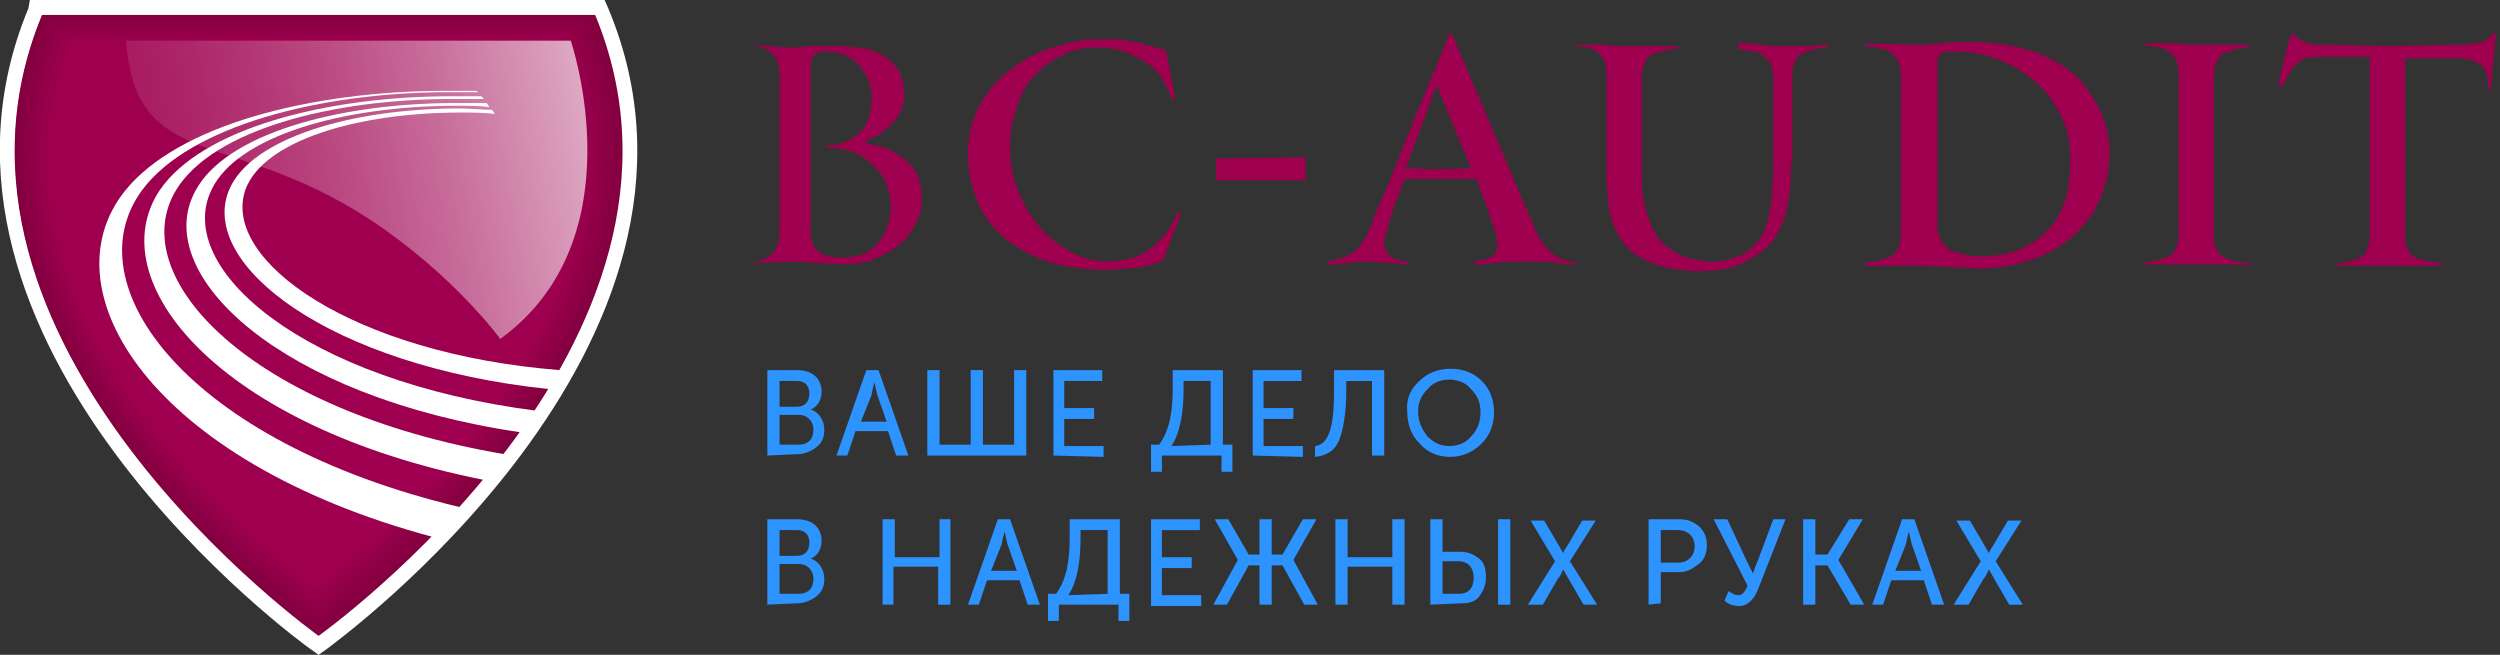
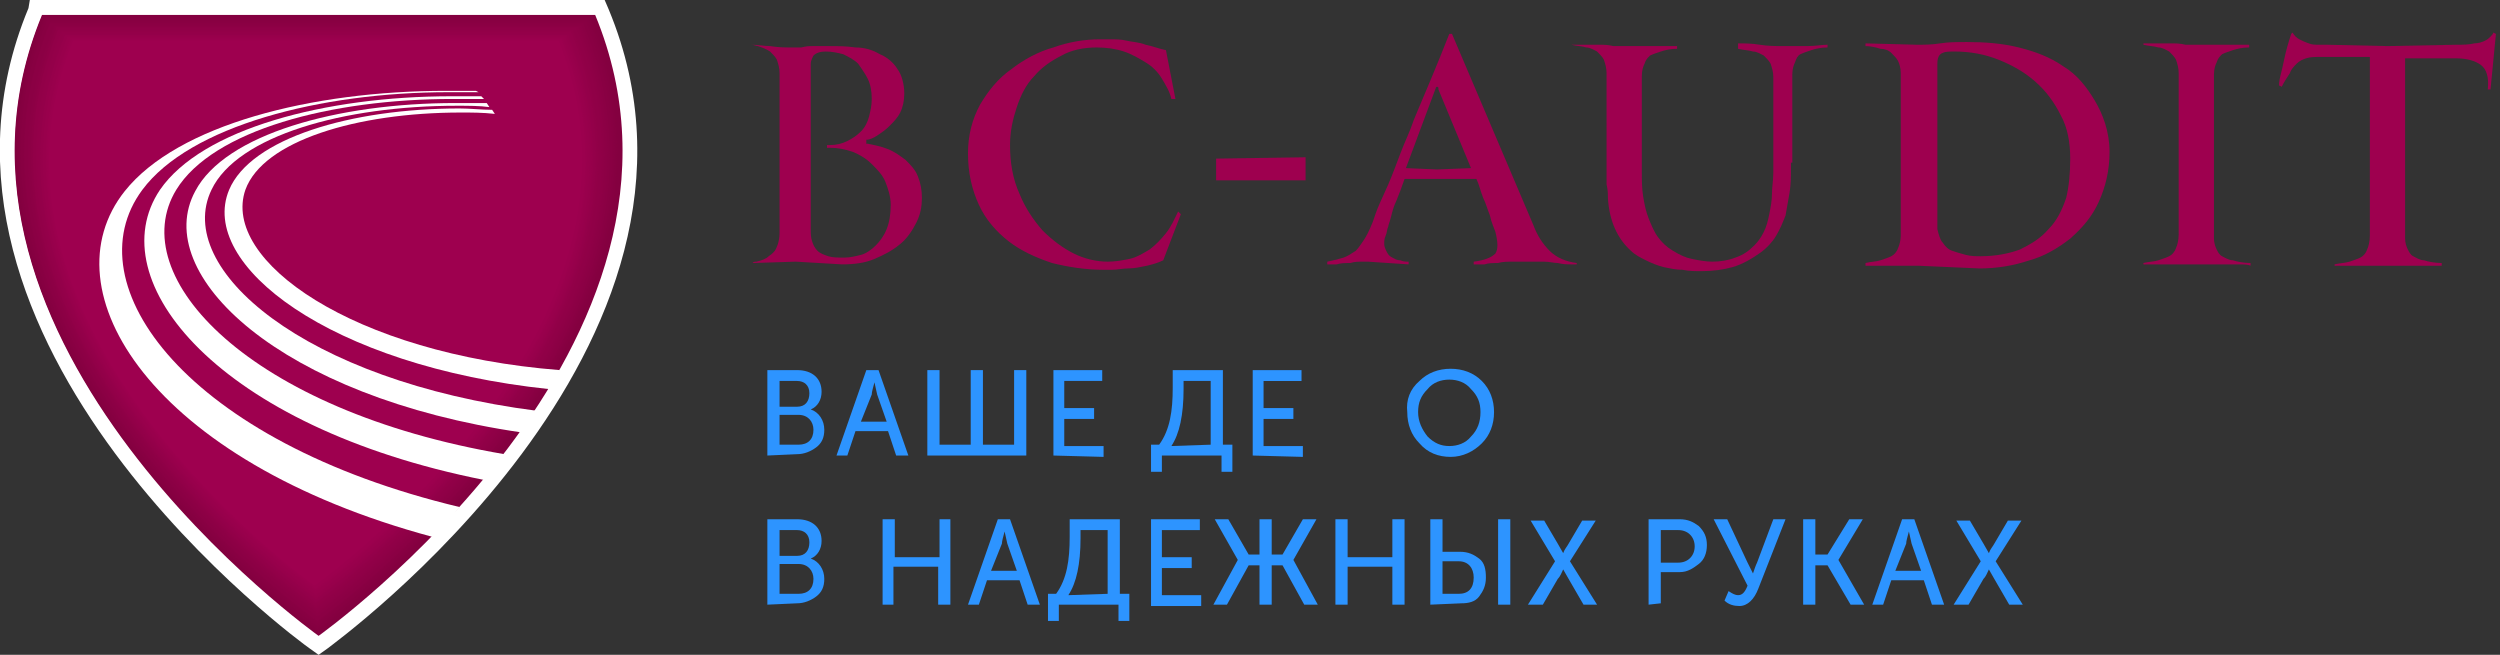
<svg xmlns="http://www.w3.org/2000/svg" id="Layer_1" x="0px" y="0px" viewBox="0 0 184.4 48.3" style="enable-background:new 0 0 184.4 48.3;" xml:space="preserve">
  <rect x="0" y="0" width="184.4" height="48.3" fill="#333333" stroke="none" />
  <style type="text/css"> .st0{fill:#FFFFFF;} .st1{fill:#83003F;} .st2{fill:#840040;} .st3{fill:#850040;} .st4{fill:#860041;} .st5{fill:#870042;} .st6{fill:#880042;} .st7{fill:#890043;} .st8{fill:#8A0043;} .st9{fill:#8B0044;} .st10{fill:#8C0045;} .st11{fill:#8D0045;} .st12{fill:#8E0046;} .st13{fill:#8F0046;} .st14{fill:#8F0047;} .st15{fill:#900047;} .st16{fill:#910047;} .st17{fill:#920048;} .st18{fill:#930049;} .st19{fill:#940049;} .st20{fill:#94004A;} .st21{fill:#95004A;} .st22{fill:#96004A;} .st23{fill:#97004B;} .st24{fill:#98004C;} .st25{fill:#99004C;} .st26{fill:#9A004D;} .st27{fill:#9B004D;} .st28{fill:#9C004E;} .st29{fill:#9E004F;} .st30{fill:url(#SVGID_1_);} .st31{fill:#2D94FF;} </style>
  <g>
    <path class="st0" d="M44.9,0.7L44.6,0h-0.8H3H2.2L2.1,0.6c-10.3,24.8,20.4,47,20.7,47.2l0.7,0.5l0.7-0.5 C24.4,47.6,55.2,25.5,44.9,0.7z" />
    <g>
      <path class="st1" d="M43.9,1.1H3.1c-10,24.2,20.4,45.8,20.4,45.8S53.9,25.3,43.9,1.1z" />
      <path class="st1" d="M23.5,46.8c0,0,30.3-21.5,20.3-45.6H3.1C-6.8,25.3,23.5,46.8,23.5,46.8z" />
      <path class="st2" d="M23.5,46.7c0,0,30.2-21.4,20.3-45.5H3.3C-6.7,25.3,23.5,46.7,23.5,46.7z" />
      <path class="st2" d="M23.5,46.6c0,0,30.1-21.3,20.2-45.3H3.3C-6.6,25.2,23.5,46.6,23.5,46.6z" />
      <path class="st3" d="M23.4,46.5c0,0,30-21.3,20.2-45.2H3.3C-6.6,25.2,23.4,46.5,23.4,46.5z" />
      <path class="st4" d="M23.4,46.4c0,0,29.9-21.2,20.1-45.1H3.4C-6.5,25.2,23.4,46.4,23.4,46.4z" />
      <path class="st4" d="M23.4,46.3c0,0,29.8-21.1,20-44.9h-40C-6.4,25.2,23.4,46.3,23.4,46.3z" />
      <path class="st5" d="M23.4,46.2c0,0,29.7-21.1,20-44.8H3.5C-6.3,25.1,23.4,46.2,23.4,46.2z" />
      <path class="st6" d="M23.4,46.1c0,0,29.6-21,19.9-44.6H3.5C-6.2,25.1,23.4,46.1,23.4,46.1z" />
      <path class="st6" d="M23.4,46c0,0,29.6-20.9,19.8-44.5H3.6C-6.1,25.1,23.4,46,23.4,46z" />
      <path class="st7" d="M23.4,45.9c0,0,29.5-20.9,19.8-44.3H3.7C-6,25.1,23.4,45.9,23.4,45.9z" />
-       <path class="st8" d="M23.4,45.9c0,0,29.4-20.8,19.7-44.2H3.7C-5.9,25,23.4,45.9,23.4,45.9z" />
      <path class="st9" d="M23.4,45.8c0,0,29.3-20.7,19.6-44.1H3.7C-5.8,25,23.4,45.8,23.4,45.8z" />
      <path class="st9" d="M23.4,45.7c0,0,29.2-20.7,19.6-43.9H3.9C-5.8,25,23.4,45.7,23.4,45.7z" />
      <path class="st9" d="M23.4,45.6c0,0,29.1-20.6,19.5-43.8h-39C-5.7,25,23.4,45.6,23.4,45.6z" />
      <path class="st10" d="M23.4,45.5c0,0,29-20.5,19.5-43.6H4C-5.6,24.9,23.4,45.5,23.4,45.5z" />
      <path class="st11" d="M23.4,45.4c0,0,28.9-20.5,19.4-43.5H4.1C-5.5,24.9,23.4,45.4,23.4,45.4z" />
      <path class="st11" d="M23.4,45.3c0,0,28.8-20.4,19.3-43.3H4.1C-5.4,24.9,23.4,45.3,23.4,45.3z" />
      <path class="st12" d="M23.4,45.2c0,0,28.7-20.3,19.3-43.2H4.2C-5.3,24.8,23.4,45.2,23.4,45.2z" />
      <path class="st13" d="M23.4,45.1c0,0,28.6-20.3,19.2-43.1H4.2C-5.2,24.8,23.4,45.1,23.4,45.1z" />
      <path class="st14" d="M23.4,45c0,0,28.5-20.2,19.1-42.9H4.3C-5.1,24.8,23.4,45,23.4,45z" />
      <path class="st15" d="M23.4,44.9c0,0,28.4-20.1,19.1-42.8H4.4C-5,24.8,23.4,44.9,23.4,44.9z" />
      <path class="st16" d="M23.3,44.8c0,0,28.3-20.1,19-42.6h-38C-5,24.7,23.3,44.8,23.3,44.8z" />
      <path class="st17" d="M23.3,44.7c0,0,28.2-20,18.9-42.5H4.3C-4.9,24.7,23.3,44.7,23.3,44.7z" />
      <path class="st17" d="M23.3,44.6c0,0,28.1-19.9,18.9-42.3H4.5C-4.8,24.7,23.3,44.6,23.3,44.6z" />
      <path class="st18" d="M23.3,44.5c0,0,28-19.9,18.8-42.2H4.5C-4.7,24.7,23.3,44.5,23.3,44.5z" />
      <path class="st19" d="M23.3,44.4c0,0,27.9-19.8,18.8-42.1H4.6C-4.6,24.6,23.3,44.4,23.3,44.4z" />
      <path class="st20" d="M23.3,44.4c0,0,27.8-19.7,18.7-41.9H4.7C-4.5,24.6,23.3,44.4,23.3,44.4z" />
-       <path class="st21" d="M23.3,44.3c0,0,27.7-19.6,18.6-41.8H4.7C-4.4,24.6,23.3,44.3,23.3,44.3z" />
      <path class="st22" d="M23.3,44.2c0,0,27.7-19.6,18.6-41.6H4.8C-4.3,24.6,23.3,44.2,23.3,44.2z" />
      <path class="st23" d="M23.3,44.1c0,0,27.6-19.5,18.5-41.5h-37C-4.2,24.5,23.3,44.1,23.3,44.1z" />
      <path class="st23" d="M23.3,44c0,0,27.5-19.4,18.4-41.3H4.9C-4.2,24.5,23.3,44,23.3,44z" />
      <path class="st24" d="M23.3,43.9c0,0,27.4-19.4,18.4-41.2H5C-4.1,24.5,23.3,43.9,23.3,43.9z" />
      <path class="st25" d="M23.3,43.8c0,0,27.3-19.3,18.3-41.1H5C-4,24.5,23.3,43.8,23.3,43.8z" />
      <path class="st25" d="M23.3,43.7c0,0,27.2-19.2,18.2-40.9H5C-3.9,24.4,23.3,43.7,23.3,43.7z" />
      <path class="st26" d="M23.3,43.6c0,0,27.1-19.2,18.2-40.8H5.2C-3.8,24.4,23.3,43.6,23.3,43.6z" />
      <path class="st27" d="M23.3,43.5c0,0,27-19.1,18.1-40.6H5.2C-3.7,24.4,23.3,43.5,23.3,43.5z" />
      <path class="st28" d="M23.3,43.4c0,0,26.9-19,18.1-40.5H5.3C-3.6,24.3,23.3,43.4,23.3,43.4z" />
      <path class="st28" d="M23.3,43.3c0,0,26.8-19,18-40.3H5.4C-3.5,24.3,23.3,43.3,23.3,43.3z" />
      <path class="st29" d="M41.2,3H5.4c-8.8,21.3,17.8,40.2,17.8,40.2S49.9,24.3,41.2,3z" />
    </g>
    <linearGradient id="SVGID_1_" gradientUnits="userSpaceOnUse" x1="52.875" y1="43.022" x2="-7.37" y2="32.858" gradientTransform="matrix(1 4.000000e-004 4.000000e-004 -1 0.216 51.953)">
      <stop offset="0" style="stop-color:#F5E5ED" />
      <stop offset="2.872324e-002" style="stop-color:#F1DAE5" />
      <stop offset="0.177" style="stop-color:#DBA1BE" />
      <stop offset="0.325" style="stop-color:#C86F9C" />
      <stop offset="0.471" style="stop-color:#B94780" />
      <stop offset="0.613" style="stop-color:#AD286A" />
      <stop offset="0.751" style="stop-color:#A5125B" />
      <stop offset="0.882" style="stop-color:#A00552" />
      <stop offset="1" style="stop-color:#9E004F" />
    </linearGradient>
-     <path class="st30" d="M9.3,3h32.8c0,0,5,14.6-5.2,22c0,0-3.4-4.7-9.6-8.8C16.9,9.4,10,12.7,9.3,3z" />
    <g>
      <path class="st0" d="M13,14c2.7-4.4,11.4-6.7,20.4-6.7c0.8,0,1.5,0,2.3,0l-0.2-0.2c-0.8,0-1.5,0-2.2,0C24,7.1,14.9,9.5,11.8,14 c-4.5,6.7,4.3,17.5,23.9,21.4c0.5-0.6,1-1.2,1.5-1.9C18.4,30.3,9.1,20.4,13,14z" />
      <path class="st0" d="M10.5,14C14,9.3,23.6,6.8,33.1,6.8c0.7,0,1.5,0,2.2,0l-0.2-0.1c-0.7,0-1.5,0-2.2,0c-9.9,0-19.8,2.5-23.7,7.4 C3.4,21.4,11.1,34,31.9,39.6c0.7-0.7,1.4-1.4,2-2.2C13.8,32.6,5.3,21,10.5,14z" />
      <path class="st0" d="M18.1,14c1.3-3.6,8.2-5.7,15.9-5.7c0.8,0,1.6,0,2.5,0.1l-0.2-0.3c-0.8,0-1.6-0.1-2.4-0.1c-8,0-15.4,2.2-17,6 c-2.3,5.5,7.4,13,23.6,14.7c0.3-0.5,0.6-0.9,0.8-1.4C26,26.1,16.3,19.2,18.1,14z" />
      <path class="st0" d="M15.6,14c1.9-4,9.8-6.2,18.1-6.2c0.8,0,1.7,0,2.4,0.1l-0.2-0.3c-0.8,0-1.6,0-2.3,0c-8.7,0-17,2.3-19.2,6.5 c-3.3,6.1,6.2,15.2,24.1,17.8c0.4-0.5,0.7-1.1,1.1-1.6C22.4,28.1,12.8,19.8,15.6,14z" />
    </g>
    <g>
      <path class="st31" d="M56.6,33.6v-6.3h2.2c1.1,0,1.8,0.6,1.8,1.6c0,0.6-0.3,1.1-0.8,1.3l0,0c0.6,0.2,1,0.8,1,1.5 c0,0.6-0.2,1-0.6,1.3c-0.4,0.3-0.9,0.5-1.4,0.5L56.6,33.6L56.6,33.6z M57.5,30h1.3c0.6,0,0.9-0.4,0.9-1s-0.4-0.9-0.9-0.9h-1.3V30z M57.5,32.8h1.4c0.7,0,1.1-0.4,1.1-1.1c0-0.6-0.4-1.1-1.1-1.1h-1.4V32.8z" />
      <path class="st31" d="M61.7,33.6l2.2-6.3h0.9l2.2,6.3h-0.9l-0.6-1.8h-2.4l-0.6,1.8H61.7z M63.5,31.1h1.9l-0.7-2l-0.2-0.9l0,0 c-0.1,0.4-0.2,0.7-0.2,0.9L63.5,31.1z" />
      <path class="st31" d="M68.4,33.6v-6.3h0.9v5.5h2.3v-5.5h0.9v5.5h2.3v-5.5h0.9v6.3H68.4z" />
      <path class="st31" d="M77.7,33.6v-6.3h3.6v0.8h-2.8v2h2.2v0.8h-2.2v2h2.9v0.8L77.7,33.6L77.7,33.6z" />
      <path class="st31" d="M84.9,32.8h0.6c0.8-1.1,1-2.5,1-4.2v-1.3h3.7v5.5h0.7v2h-0.8v-1.2h-4.4v1.2h-0.8 C84.9,34.8,84.9,32.8,84.9,32.8z M89.3,32.8v-4.7h-2v0.6c0,1.9-0.3,3.3-0.9,4.2L89.3,32.8L89.3,32.8z" />
      <path class="st31" d="M92.4,33.6v-6.3H96v0.8h-2.8v2h2.2v0.8h-2.2v2h2.9v0.8L92.4,33.6L92.4,33.6z" />
-       <path class="st31" d="M97,32.9c1-0.1,1.4-1.4,1.4-4v-1.6h3.7v6.3h-0.9v-5.5h-1.9v0.7c0,1.6-0.2,2.8-0.5,3.6 c-0.3,0.8-0.9,1.2-1.8,1.3C97,33.7,97,32.9,97,32.9z" />
      <path class="st31" d="M104.7,28.1c0.6-0.6,1.4-0.9,2.3-0.9s1.7,0.3,2.3,0.9c0.6,0.6,0.9,1.4,0.9,2.3c0,0.9-0.3,1.7-0.9,2.3 s-1.4,1-2.3,1s-1.7-0.3-2.3-1c-0.6-0.6-0.9-1.4-0.9-2.3C103.7,29.5,104,28.7,104.7,28.1z M105.3,32.2c0.5,0.5,1,0.7,1.6,0.7 s1.2-0.2,1.6-0.7c0.5-0.5,0.7-1.1,0.7-1.8s-0.2-1.2-0.7-1.7c-0.4-0.5-1-0.7-1.6-0.7s-1.2,0.2-1.6,0.7c-0.5,0.5-0.7,1-0.7,1.7 C104.6,31.1,104.9,31.7,105.3,32.2z" />
      <path class="st31" d="M56.6,44.6v-6.3h2.2c1.1,0,1.8,0.6,1.8,1.6c0,0.6-0.3,1.1-0.8,1.3l0,0c0.6,0.2,1,0.8,1,1.5 c0,0.6-0.2,1-0.6,1.3s-0.9,0.5-1.4,0.5L56.6,44.6L56.6,44.6z M57.5,41h1.3c0.6,0,0.9-0.4,0.9-1s-0.4-0.9-0.9-0.9h-1.3V41z M57.5,43.8h1.4c0.7,0,1.1-0.4,1.1-1.1c0-0.6-0.4-1.1-1.1-1.1h-1.4V43.8z" />
      <path class="st31" d="M65.1,44.6v-6.3H66v2.8h3.3v-2.8h0.8v6.3h-0.9v-2.8h-3.3v2.8H65.1z" />
      <path class="st31" d="M71.4,44.6l2.2-6.3h0.9l2.2,6.3h-0.9l-0.6-1.8h-2.4l-0.6,1.8H71.4z M73.1,42.1H75l-0.7-2l-0.2-0.9l0,0 c-0.1,0.4-0.2,0.7-0.2,0.9L73.1,42.1z" />
      <path class="st31" d="M77.3,43.8h0.6c0.8-1.1,1-2.5,1-4.2v-1.3h3.7v5.5h0.7v2h-0.8v-1.2h-4.4v1.2h-0.8L77.3,43.8L77.3,43.8z M81.7,43.8v-4.7h-2v0.6c0,1.9-0.3,3.3-0.9,4.2L81.7,43.8L81.7,43.8z" />
      <path class="st31" d="M84.9,44.6v-6.3h3.6v0.8h-2.8v2h2.2v0.8h-2.2v2h2.9v0.8h-3.7V44.6z" />
      <path class="st31" d="M89.5,44.6l1.8-3.3l0,0l-1.7-3h1l1.5,2.6h0.8v-2.6h0.9v2.6h0.8l1.5-2.6h1l-1.7,3l0,0l1.8,3.3h-1l-1.6-2.9 h-0.8v2.9h-0.9v-2.9h-0.8l-1.6,2.9H89.5z" />
      <path class="st31" d="M98.5,44.6v-6.3h0.9v2.8h3.3v-2.8h0.9v6.3h-0.9v-2.8h-3.3v2.8H98.5z" />
      <path class="st31" d="M105.5,44.6v-6.3h0.9v2.4h1.3c0.6,0,1,0.2,1.4,0.5s0.5,0.8,0.5,1.4s-0.2,1-0.5,1.4s-0.8,0.5-1.3,0.5 L105.5,44.6L105.5,44.6z M106.4,43.8h1.2c0.7,0,1.1-0.4,1.1-1.2c0-0.7-0.4-1.2-1.1-1.2h-1.2V43.8z M110.5,44.6v-6.3h0.9v6.3H110.5 z" />
      <path class="st31" d="M112.7,44.6l2-3.2l-1.8-3h1l1,1.7l0.4,0.7l0,0c0.1-0.3,0.3-0.5,0.4-0.7l1-1.7h1l-1.9,3l2,3.2h-1l-1.1-1.9 l-0.4-0.7l0,0c-0.1,0.2-0.2,0.5-0.4,0.7l-1.1,1.9H112.7z" />
      <path class="st31" d="M121.6,44.6v-6.3h2.3c0.6,0,1,0.2,1.4,0.5c0.4,0.4,0.6,0.8,0.6,1.4s-0.2,1.1-0.6,1.4s-0.8,0.6-1.4,0.6h-1.4 v2.3L121.6,44.6L121.6,44.6z M122.5,41.5h1.3c0.7,0,1.2-0.5,1.2-1.2s-0.5-1.2-1.2-1.2h-1.3V41.5z" />
      <path class="st31" d="M127.5,43.6c0.3,0.2,0.5,0.3,0.7,0.3c0.3,0,0.5-0.2,0.7-0.7l-2.5-4.9h1l1.5,3.2l0.4,0.8l0,0 c0.1-0.3,0.2-0.6,0.3-0.8l1.2-3.2h0.9l-2,5.1c-0.3,0.8-0.8,1.3-1.4,1.3c-0.4,0-0.8-0.1-1.1-0.4L127.5,43.6z" />
      <path class="st31" d="M133,44.6v-6.3h0.9v2.6h0.9l1.6-2.6h1l-1.8,3l0,0l1.9,3.3h-1l-1.7-2.9h-0.9v2.9H133z" />
      <path class="st31" d="M138.1,44.6l2.2-6.3h0.9l2.2,6.3h-0.9l-0.6-1.8h-2.4l-0.6,1.8H138.1z M139.8,42.1h1.9l-0.7-2l-0.2-0.9l0,0 c-0.1,0.4-0.2,0.7-0.2,0.9L139.8,42.1z" />
      <path class="st31" d="M144.1,44.6l2-3.2l-1.8-3h1l1,1.7l0.4,0.7l0,0c0.1-0.3,0.3-0.5,0.4-0.7l1-1.7h1l-1.9,3l2,3.2h-1l-1.1-1.9 l-0.4-0.7l0,0c-0.1,0.2-0.2,0.5-0.4,0.7l-1.1,1.9H144.1z" />
    </g>
    <path class="st29" d="M58.7,19.3l3.4,0.2c0.9,0,1.7-0.1,2.4-0.4c0.7-0.3,1.3-0.6,1.9-1.1c0.5-0.4,0.9-1,1.2-1.6 c0.3-0.6,0.4-1.2,0.4-1.8c0-0.6-0.1-1.1-0.3-1.6c-0.2-0.5-0.5-0.8-0.9-1.2c-0.4-0.3-0.8-0.6-1.3-0.8c-0.5-0.2-1-0.3-1.5-0.4l-0.1,0 v-0.3l0.1,0c0.1,0,0.4-0.1,0.7-0.3c0.3-0.2,0.6-0.4,0.9-0.7c0.3-0.3,0.6-0.6,0.8-1c0.2-0.4,0.3-0.9,0.3-1.4c0-0.7-0.2-1.4-0.5-1.8 c-0.3-0.5-0.8-0.9-1.3-1.1c-0.5-0.3-1.1-0.5-1.8-0.5c-0.7-0.1-1.3-0.1-1.9-0.1L60,3.4c-0.3,0-0.5,0-0.9,0.1c-0.3,0-0.6,0-0.8,0 c-0.4,0-0.9,0-1.5-0.1c-0.4,0-0.9-0.1-1.4-0.1c0.2,0,0.4,0.1,0.5,0.1c0.3,0.1,0.6,0.2,0.9,0.4C57,4,57.2,4.2,57.3,4.4 c0.1,0.3,0.2,0.6,0.2,1c0,0.3,0,0.7,0,1.1s0,0.8,0,1.2v8.1c0,0.6,0,1.1,0,1.4c0,0.4-0.1,0.8-0.2,1c-0.1,0.3-0.3,0.5-0.6,0.7 c-0.2,0.2-0.5,0.3-0.9,0.4c-0.1,0-0.2,0-0.3,0.1L58.7,19.3z M62.3,19c-0.5,0-0.9,0-1.2-0.1c-0.3-0.1-0.6-0.2-0.8-0.4 c-0.2-0.2-0.3-0.4-0.4-0.7c-0.1-0.3-0.1-0.6-0.1-0.9c0-0.1,0-0.3,0-0.7c0-0.4,0-0.8,0-1.3c0-0.5,0-0.9,0-1.3v-1.3 c0-0.3,0-0.6,0-0.9c0-0.3,0-0.7,0-1.1V4.7c0-0.2,0.1-0.4,0.2-0.6c0.2-0.2,0.5-0.3,0.9-0.3c0.5,0,0.9,0.1,1.3,0.2 c0.4,0.2,0.8,0.4,1.1,0.7C63.5,5,63.8,5.4,64,5.8c0.2,0.4,0.3,0.9,0.3,1.5c0,0.5-0.1,0.9-0.2,1.3c-0.1,0.4-0.3,0.8-0.6,1.1 c-0.3,0.3-0.6,0.5-1,0.7c-0.4,0.2-0.8,0.3-1.3,0.3h-0.2v0.2h0.2c0.6,0,1.1,0.1,1.7,0.3c0.5,0.2,1,0.5,1.4,0.9 c0.4,0.4,0.8,0.8,1,1.3c0.2,0.5,0.4,1.1,0.4,1.7c0,0.7-0.1,1.3-0.3,1.8c-0.2,0.5-0.5,0.9-0.8,1.2c-0.3,0.3-0.7,0.6-1.1,0.7 C63.1,18.9,62.7,19,62.3,19" />
    <path class="st29" d="M85.8,19.2c-0.4,0.2-0.8,0.3-1.2,0.4c-0.5,0.1-0.9,0.2-1.4,0.2c-0.4,0-0.8,0.1-1.2,0.1c-0.3,0-0.5,0-0.6,0 c-1.3,0-2.6-0.2-3.8-0.5c-1.2-0.4-2.3-0.9-3.2-1.6c-0.9-0.7-1.7-1.6-2.2-2.7c-0.5-1.1-0.8-2.3-0.8-3.8c0-1.3,0.3-2.5,0.9-3.6 c0.6-1,1.3-1.9,2.3-2.6c0.9-0.7,2-1.3,3.1-1.6c1.1-0.4,2.3-0.6,3.4-0.6c0.2,0,0.5,0,0.8,0c0.4,0,0.8,0,1.2,0.1 c0.4,0.1,0.9,0.1,1.4,0.3c0.5,0.1,1,0.3,1.5,0.4l0.7,3.6l-0.3,0c-0.1-0.5-0.4-1-0.7-1.5c-0.3-0.5-0.7-0.9-1.2-1.2 c-0.5-0.3-1-0.6-1.6-0.8c-0.6-0.2-1.3-0.3-2-0.3c-1,0-1.9,0.2-2.6,0.6c-0.8,0.4-1.5,0.9-2,1.5c-0.6,0.6-1,1.4-1.3,2.3 c-0.3,0.9-0.5,1.8-0.5,2.8c0,1.3,0.2,2.5,0.7,3.6c0.4,1,1,1.9,1.7,2.7c0.7,0.7,1.5,1.3,2.3,1.7c0.8,0.4,1.7,0.6,2.5,0.6 c0.6,0,1.1-0.1,1.6-0.2s1-0.4,1.5-0.7c0.4-0.3,0.8-0.7,1.2-1.2c0.4-0.5,0.6-1,0.9-1.6l0.2,0.2L85.8,19.2z" />
    <polygon class="st29" points="89.7,13.3 89.7,11.7 96.3,11.6 96.3,13.3 " />
    <path class="st29" d="M115.9,19.5c-0.3,0-0.6,0-1-0.1c-0.3,0-0.6-0.1-1-0.1c-0.4,0-0.8,0-1.2,0c-0.3,0-0.7,0-1.1,0 c-0.4,0-0.8,0-1.1,0.1c-0.4,0-0.7,0-1,0.1c-0.3,0-0.6,0-0.8,0v-0.2c0.8-0.1,1.3-0.3,1.6-0.6c0.2-0.3,0.2-0.8,0-1.6 c-0.1-0.3-0.3-0.7-0.4-1.2c-0.2-0.5-0.3-0.9-0.5-1.3c-0.2-0.5-0.3-1-0.5-1.4l-2.7,0l-2.6,0c-0.2,0.6-0.4,1.1-0.6,1.6 c-0.2,0.4-0.3,0.8-0.4,1.2c-0.1,0.4-0.2,0.6-0.2,0.7c-0.1,0.2-0.1,0.5-0.2,0.7c-0.1,0.2-0.1,0.4-0.1,0.6c0,0.2,0.1,0.4,0.2,0.6 c0.1,0.2,0.2,0.3,0.4,0.4c0.2,0.1,0.3,0.2,0.6,0.2c0.2,0.1,0.4,0.1,0.6,0.1v0.2l-3-0.2c0,0-0.2,0-0.4,0c-0.3,0-0.6,0-0.9,0.1 c-0.4,0-0.7,0-1,0.1c-0.3,0-0.6,0-0.7,0v-0.2c0.5-0.1,0.9-0.2,1.2-0.3c0.3-0.1,0.6-0.3,0.9-0.5c0.2-0.2,0.4-0.5,0.6-0.8 c0.2-0.3,0.4-0.7,0.6-1.2c0.1-0.2,0.2-0.6,0.4-1.1s0.5-1.1,0.8-1.8s0.6-1.5,0.9-2.3c0.3-0.8,0.7-1.6,1-2.5c0.8-1.9,1.7-4,2.6-6.3 h0.2l6,14.1c0.3,0.8,0.7,1.4,1.2,1.9s1.2,0.8,2,0.9V19.5z M106.1,6.6c0,0,0-0.1,0-0.1s0-0.1-0.1-0.1c0,0-0.1,0-0.1,0.1l-2.2,5.9 l2.3,0.1l2.5-0.1L106.1,6.6z" />
    <path class="st29" d="M132.1,12c0,0.1,0,0.1,0,0.2c0,0.1,0,0.1,0,0.2c0,0.6,0,1.2-0.1,1.8c-0.1,0.6-0.2,1.1-0.3,1.7 c-0.2,0.5-0.4,1-0.7,1.5c-0.3,0.5-0.7,0.9-1.1,1.2c-0.7,0.5-1.4,0.9-2.1,1.1c-0.7,0.2-1.5,0.3-2.3,0.3c-0.5,0-0.9,0-1.4-0.1 c-0.5,0-0.9-0.1-1.4-0.2c-0.4-0.1-0.9-0.3-1.3-0.5c-0.4-0.2-0.8-0.4-1.1-0.7c-1-0.9-1.6-2.2-1.7-3.9c0-0.3,0-0.6-0.1-1 c0-0.4,0-0.7,0-1.1c0-0.4,0-0.8,0-1.2v-1V9V7.7V6.5c0-0.4,0-0.7,0-1.1c0-0.4-0.1-0.7-0.2-1c-0.1-0.2-0.3-0.4-0.5-0.6 c-0.2-0.1-0.5-0.3-0.8-0.3c-0.3-0.1-0.7-0.1-1.1-0.2V3.3c0.2,0,0.5,0,0.9,0c0.3,0,0.7,0,1.1,0c0.4,0,0.7,0,1.1,0.1 c0.3,0,0.6,0,0.9,0c0.3,0,0.6,0,1,0c0.3,0,0.7,0,1,0c0.3,0,0.7,0,1,0c0.3,0,0.6,0,0.8,0v0.2c-0.5,0-0.9,0.1-1.2,0.2 c-0.3,0.1-0.6,0.2-0.8,0.3c-0.2,0.2-0.3,0.3-0.4,0.6c-0.1,0.2-0.2,0.5-0.2,0.9c0,0.3,0,0.6,0,0.9c0,0.4,0,0.8,0,1.3l0,4.9 c0,0.6,0,1.2,0.1,1.8c0.1,0.6,0.2,1.1,0.4,1.6c0.2,0.5,0.4,1,0.7,1.4c0.3,0.4,0.6,0.7,1.1,1c0.5,0.3,0.9,0.5,1.4,0.6 c0.5,0.1,1,0.2,1.5,0.2c0.6,0,1.2-0.1,1.7-0.3c0.6-0.2,1-0.5,1.4-0.9c0.3-0.3,0.5-0.6,0.7-1c0.2-0.4,0.3-0.8,0.4-1.3 c0.1-0.5,0.2-1,0.2-1.5c0-0.5,0.1-1,0.1-1.6l0-4c0-0.5,0-1.1,0-1.6c0-0.5,0-1,0-1.4c0-0.4-0.1-0.7-0.2-1c-0.1-0.2-0.3-0.4-0.5-0.6 c-0.2-0.1-0.5-0.3-0.8-0.3c-0.3-0.1-0.7-0.1-1.1-0.2V3.2c0.5,0,1,0,1.6,0.1c0.6,0.1,1.2,0.1,1.7,0.1c0.6,0,1.2,0,1.8,0 c0.6,0,1.1-0.1,1.5-0.1v0.2c-0.5,0-0.9,0.1-1.2,0.2c-0.3,0.1-0.6,0.2-0.8,0.3c-0.2,0.1-0.3,0.3-0.4,0.6c-0.1,0.2-0.2,0.5-0.2,0.9 c0,0.3,0,0.6,0,0.9c0,0.4,0,0.8,0,1.3v1.6c0,0.2,0,0.4,0,0.7c0,0.2,0,0.5,0,0.7v0.7v0.5V12z" />
    <path class="st29" d="M155.6,11.2c0,1.4-0.3,2.6-0.8,3.7c-0.5,1.1-1.2,1.9-2.1,2.7c-0.9,0.7-1.9,1.3-3,1.6 c-1.2,0.4-2.4,0.6-3.7,0.6l-4.5-0.2h-0.8c-0.3,0-0.7,0-1.1,0s-0.7,0-1.1,0c-0.4,0-0.6,0-0.9,0v-0.2c0.4-0.1,0.8-0.1,1.1-0.2 c0.3-0.1,0.6-0.2,0.8-0.3c0.2-0.1,0.4-0.3,0.5-0.6c0.1-0.2,0.2-0.6,0.2-0.9c0-0.2,0-0.5,0-0.9c0-0.4,0-0.8,0-1.2c0-0.4,0-0.9,0-1.4 c0-0.5,0-1,0-1.4c0-0.5,0-0.9,0-1.3v-0.9V9V7.7c0-0.4,0-0.8,0-1.2c0-0.4,0-0.7,0-1.1c0-0.4-0.1-0.7-0.2-0.9 c-0.1-0.2-0.3-0.4-0.5-0.6c-0.2-0.2-0.5-0.3-0.8-0.3c-0.3-0.1-0.7-0.2-1.1-0.2V3.2l3.8,0.1c0.5,0,1.1,0,1.7-0.1s1.3-0.1,2-0.1 c1.3,0,2.6,0.1,3.8,0.4c1.2,0.3,2.3,0.7,3.3,1.4c1,0.6,1.7,1.5,2.3,2.5S155.6,9.7,155.6,11.2 M152.7,11.7c0-1.2-0.2-2.3-0.7-3.2 c-0.5-1-1.1-1.8-1.9-2.5c-0.8-0.7-1.7-1.2-2.7-1.6c-1-0.4-2.1-0.6-3.2-0.6c-0.4,0-0.7,0-0.9,0.1c-0.3,0.1-0.4,0.4-0.4,0.8 c0,0.7,0,1.4,0,2.3c0,0.9,0,1.9,0,2.9v2.6v2.6c0,0.8,0,1.4,0,1.8c0.1,0.4,0.2,0.8,0.4,1c0.2,0.3,0.4,0.5,0.7,0.6 c0.3,0.1,0.6,0.2,1,0.3c0.4,0.1,0.7,0.1,1.1,0.1c1.1,0,2.1-0.2,2.9-0.5c0.8-0.4,1.5-0.8,2.1-1.5c0.6-0.6,1-1.4,1.3-2.3 C152.6,13.8,152.7,12.8,152.7,11.7" />
    <path class="st29" d="M165.1,19.5c-0.3,0-0.7,0-1.1,0c-0.4,0-0.7,0-1.1,0c-0.4,0-0.7,0-1,0c-0.3,0-0.6,0-0.9,0c-0.3,0-0.7,0-1,0 c-0.4,0-0.7,0-1,0c-0.3,0-0.6,0-0.9,0v-0.1c0.4-0.1,0.8-0.1,1.1-0.2c0.3-0.1,0.6-0.2,0.8-0.3c0.2-0.1,0.4-0.3,0.5-0.6 c0.1-0.2,0.2-0.6,0.2-1c0-0.3,0-0.8,0-1.5v-2.1v-2.1v-1.6c0-0.4,0-0.7,0-1.2c0-0.4,0-0.8,0-1.3V6.5c0-0.4,0-0.7,0-1.1 c0-0.4-0.1-0.7-0.2-1c-0.1-0.2-0.3-0.4-0.5-0.6c-0.2-0.1-0.5-0.3-0.8-0.3c-0.3-0.1-0.7-0.1-1.1-0.2V3.2c0.2,0,0.5,0,0.9,0 c0.3,0,0.7,0,1.1,0c0.4,0,0.7,0,1.1,0.1c0.3,0,0.6,0,0.9,0c0.3,0,0.6,0,1,0c0.3,0,0.7,0,1,0c0.3,0,0.7,0,1,0c0.3,0,0.6,0,0.8,0v0.2 c-0.5,0-0.9,0.1-1.2,0.2c-0.3,0.1-0.6,0.2-0.8,0.3c-0.2,0.2-0.3,0.3-0.4,0.6c-0.1,0.2-0.2,0.5-0.2,0.9c0,0.3,0,0.6,0,0.9 c0,0.4,0,0.8,0,1.3v7.3v1.5c0,0.5,0,0.9,0,1.1c0,0.3,0.1,0.6,0.2,0.8c0.1,0.2,0.2,0.4,0.4,0.5c0.2,0.1,0.5,0.3,0.8,0.3 c0.3,0.1,0.8,0.2,1.3,0.2v0.2C165.8,19.5,165.5,19.5,165.1,19.5" />
    <path class="st29" d="M183.7,6.6l-0.2,0c0.1-0.9-0.1-1.5-0.5-1.8c-0.4-0.3-1-0.5-1.9-0.5l-3.7,0l0,9.7v1v1.5c0,0.5,0,0.9,0,1.1 c0,0.3,0.1,0.6,0.2,0.8c0.1,0.2,0.2,0.4,0.4,0.5c0.2,0.1,0.5,0.3,0.8,0.3c0.3,0.1,0.8,0.2,1.3,0.2v0.2c-0.2,0-0.5,0-0.9,0 c-0.3,0-0.7,0-1.1,0c-0.4,0-0.7,0-1.1,0c-0.4,0-0.7,0-1,0c-0.3,0-0.6,0-0.9,0c-0.3,0-0.7,0-1,0c-0.4,0-0.7,0-1,0 c-0.3,0-0.6,0-0.9,0v-0.1c0.4-0.1,0.8-0.1,1.1-0.2c0.3-0.1,0.6-0.2,0.8-0.3c0.2-0.1,0.4-0.3,0.5-0.6c0.1-0.2,0.2-0.6,0.2-1 c0-0.3,0-0.8,0-1.4c0-0.6,0-1.3,0-2V8.1c0-0.4,0-0.9,0-1.3c0-0.5,0-0.9,0-1.3V4.2l-3.6,0c-0.5,0-0.8,0-1.1,0.1 c-0.3,0.1-0.5,0.2-0.7,0.4c-0.2,0.2-0.4,0.4-0.5,0.7c-0.2,0.3-0.4,0.6-0.6,1l-0.2-0.1c0,0,0-0.3,0.1-0.7s0.2-0.8,0.3-1.3 c0.1-0.5,0.3-1.2,0.5-1.8l0.1-0.1c0.1,0.2,0.3,0.4,0.5,0.5c0.2,0.1,0.4,0.2,0.7,0.3c0.2,0.1,0.5,0.1,0.7,0.1c0.2,0,0.5,0,0.6,0 l4.5,0.1l5.1-0.1c0.5,0,0.9,0,1.3-0.1c0.3,0,0.6-0.1,0.8-0.2c0.2-0.1,0.3-0.2,0.4-0.3c0.1-0.1,0.2-0.2,0.2-0.3l0.2,0.1L183.7,6.6z" />
  </g>
</svg>